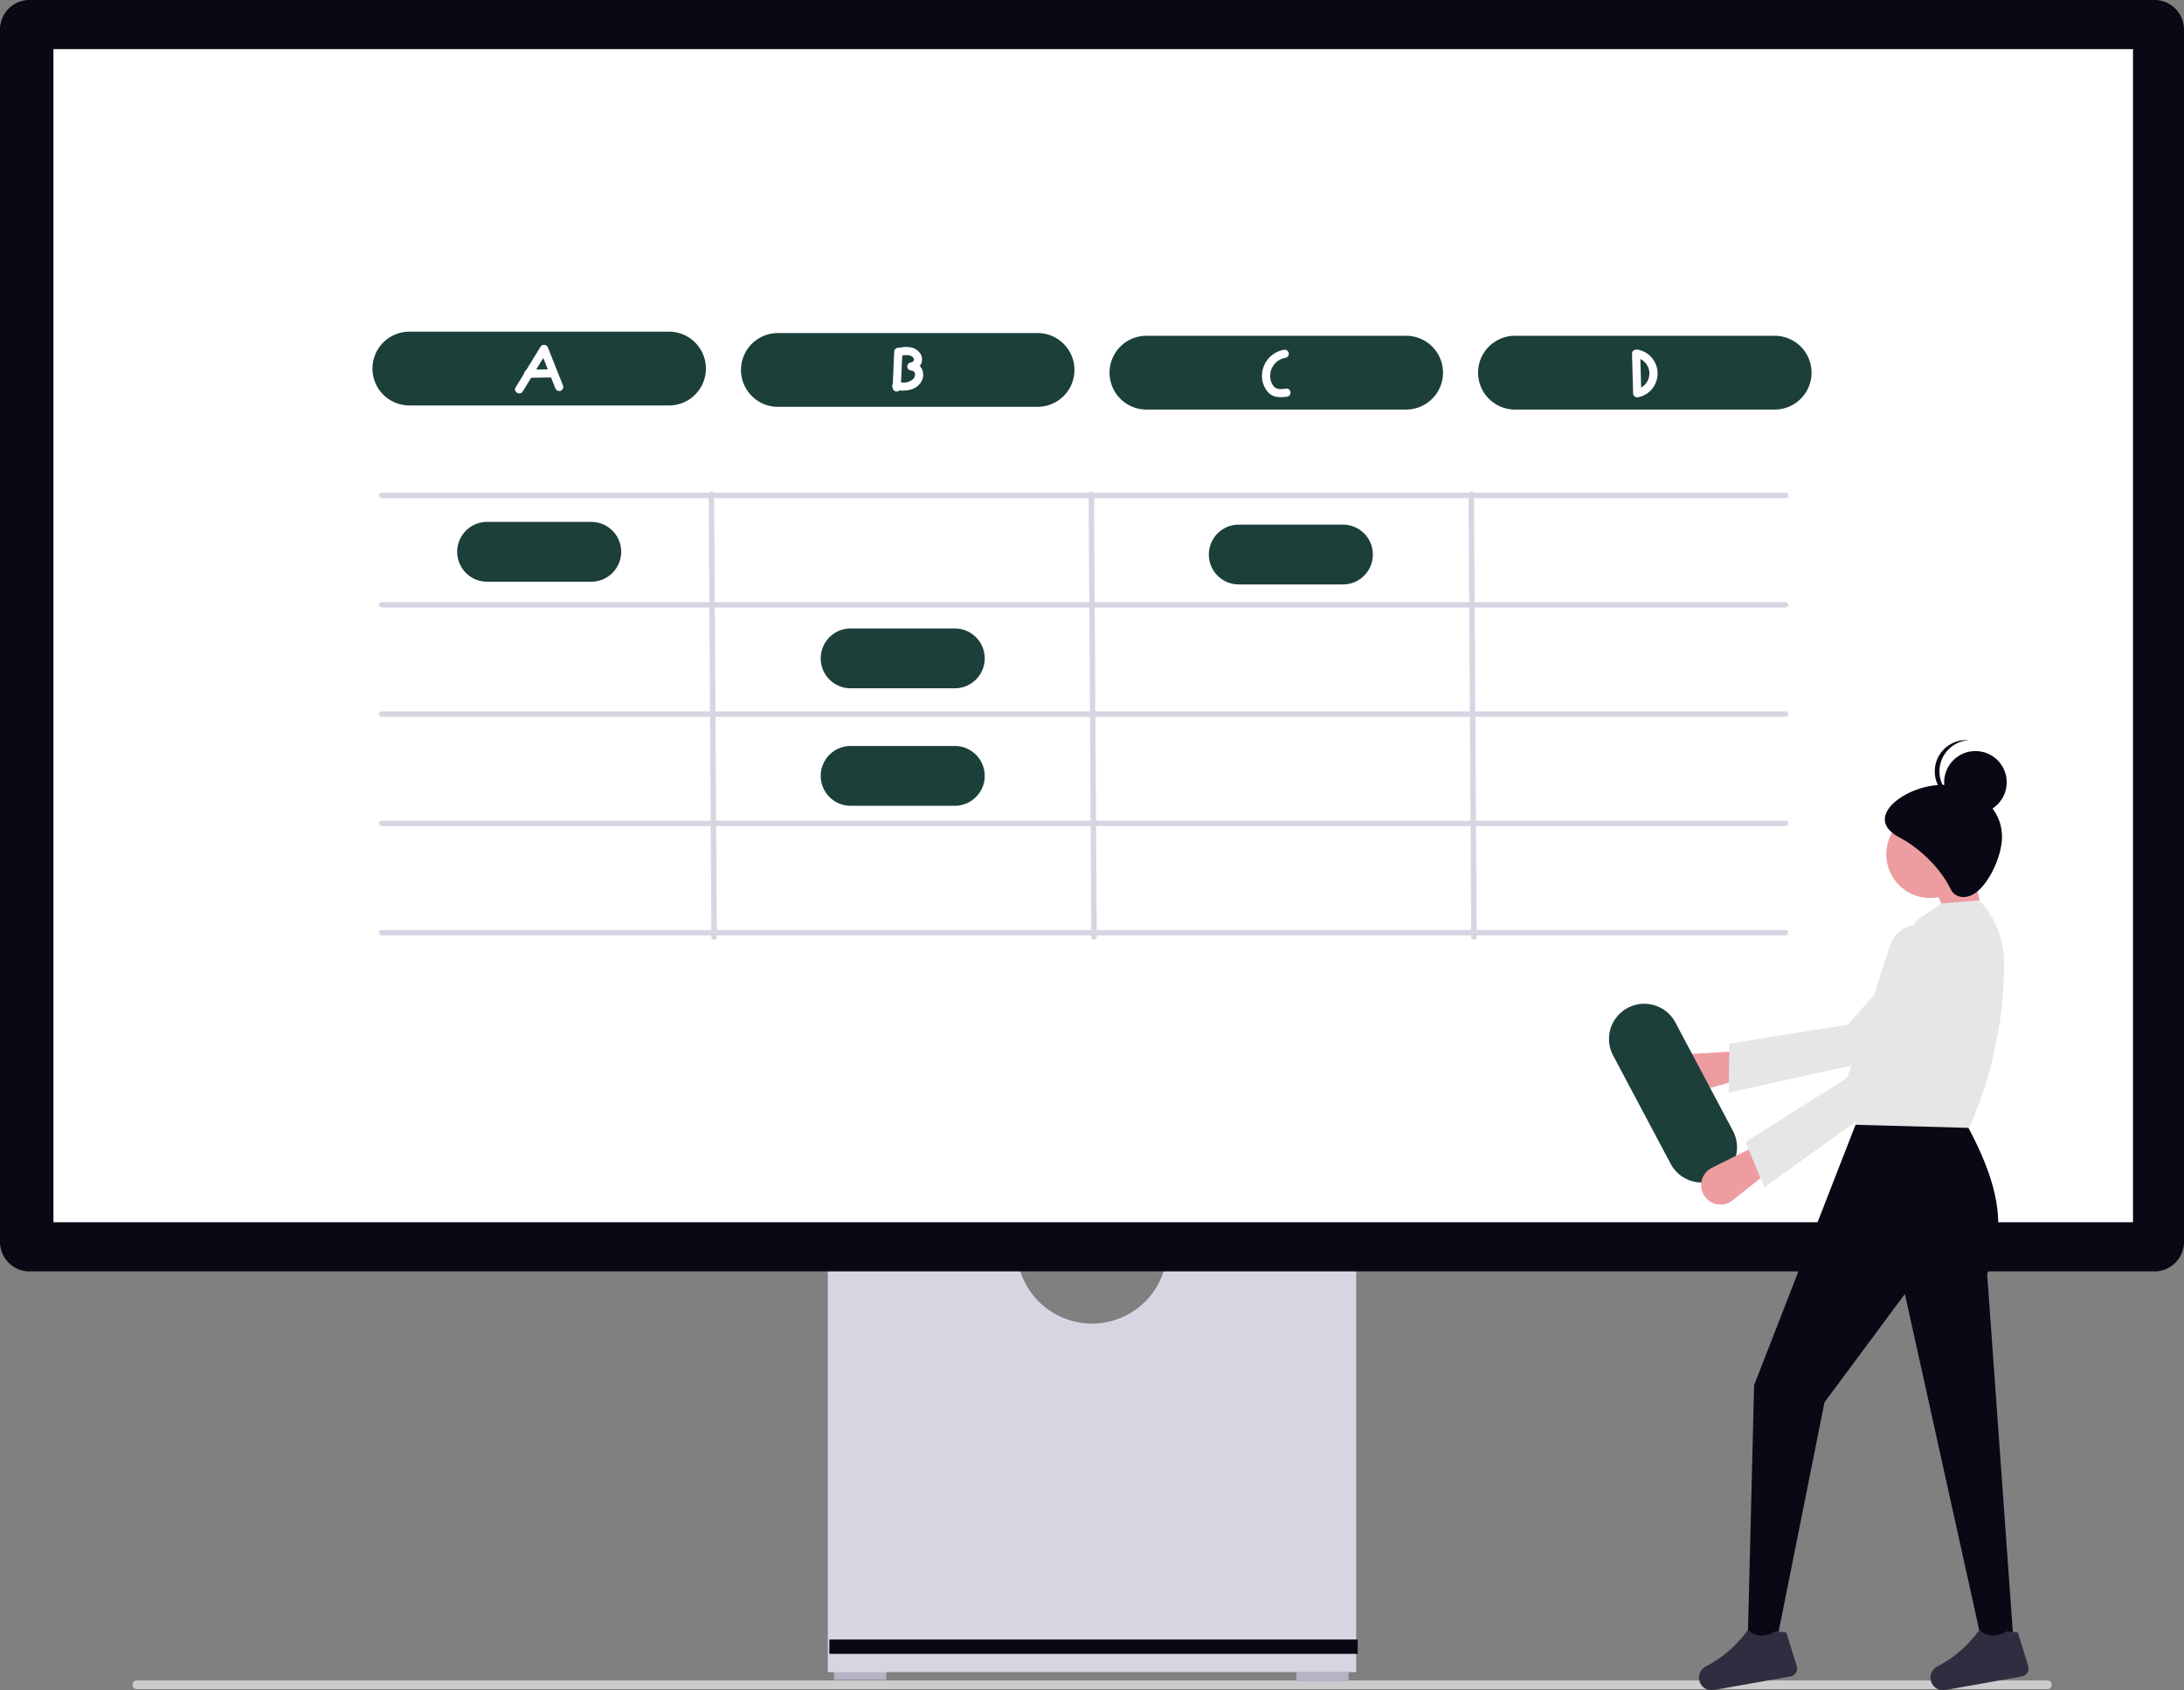
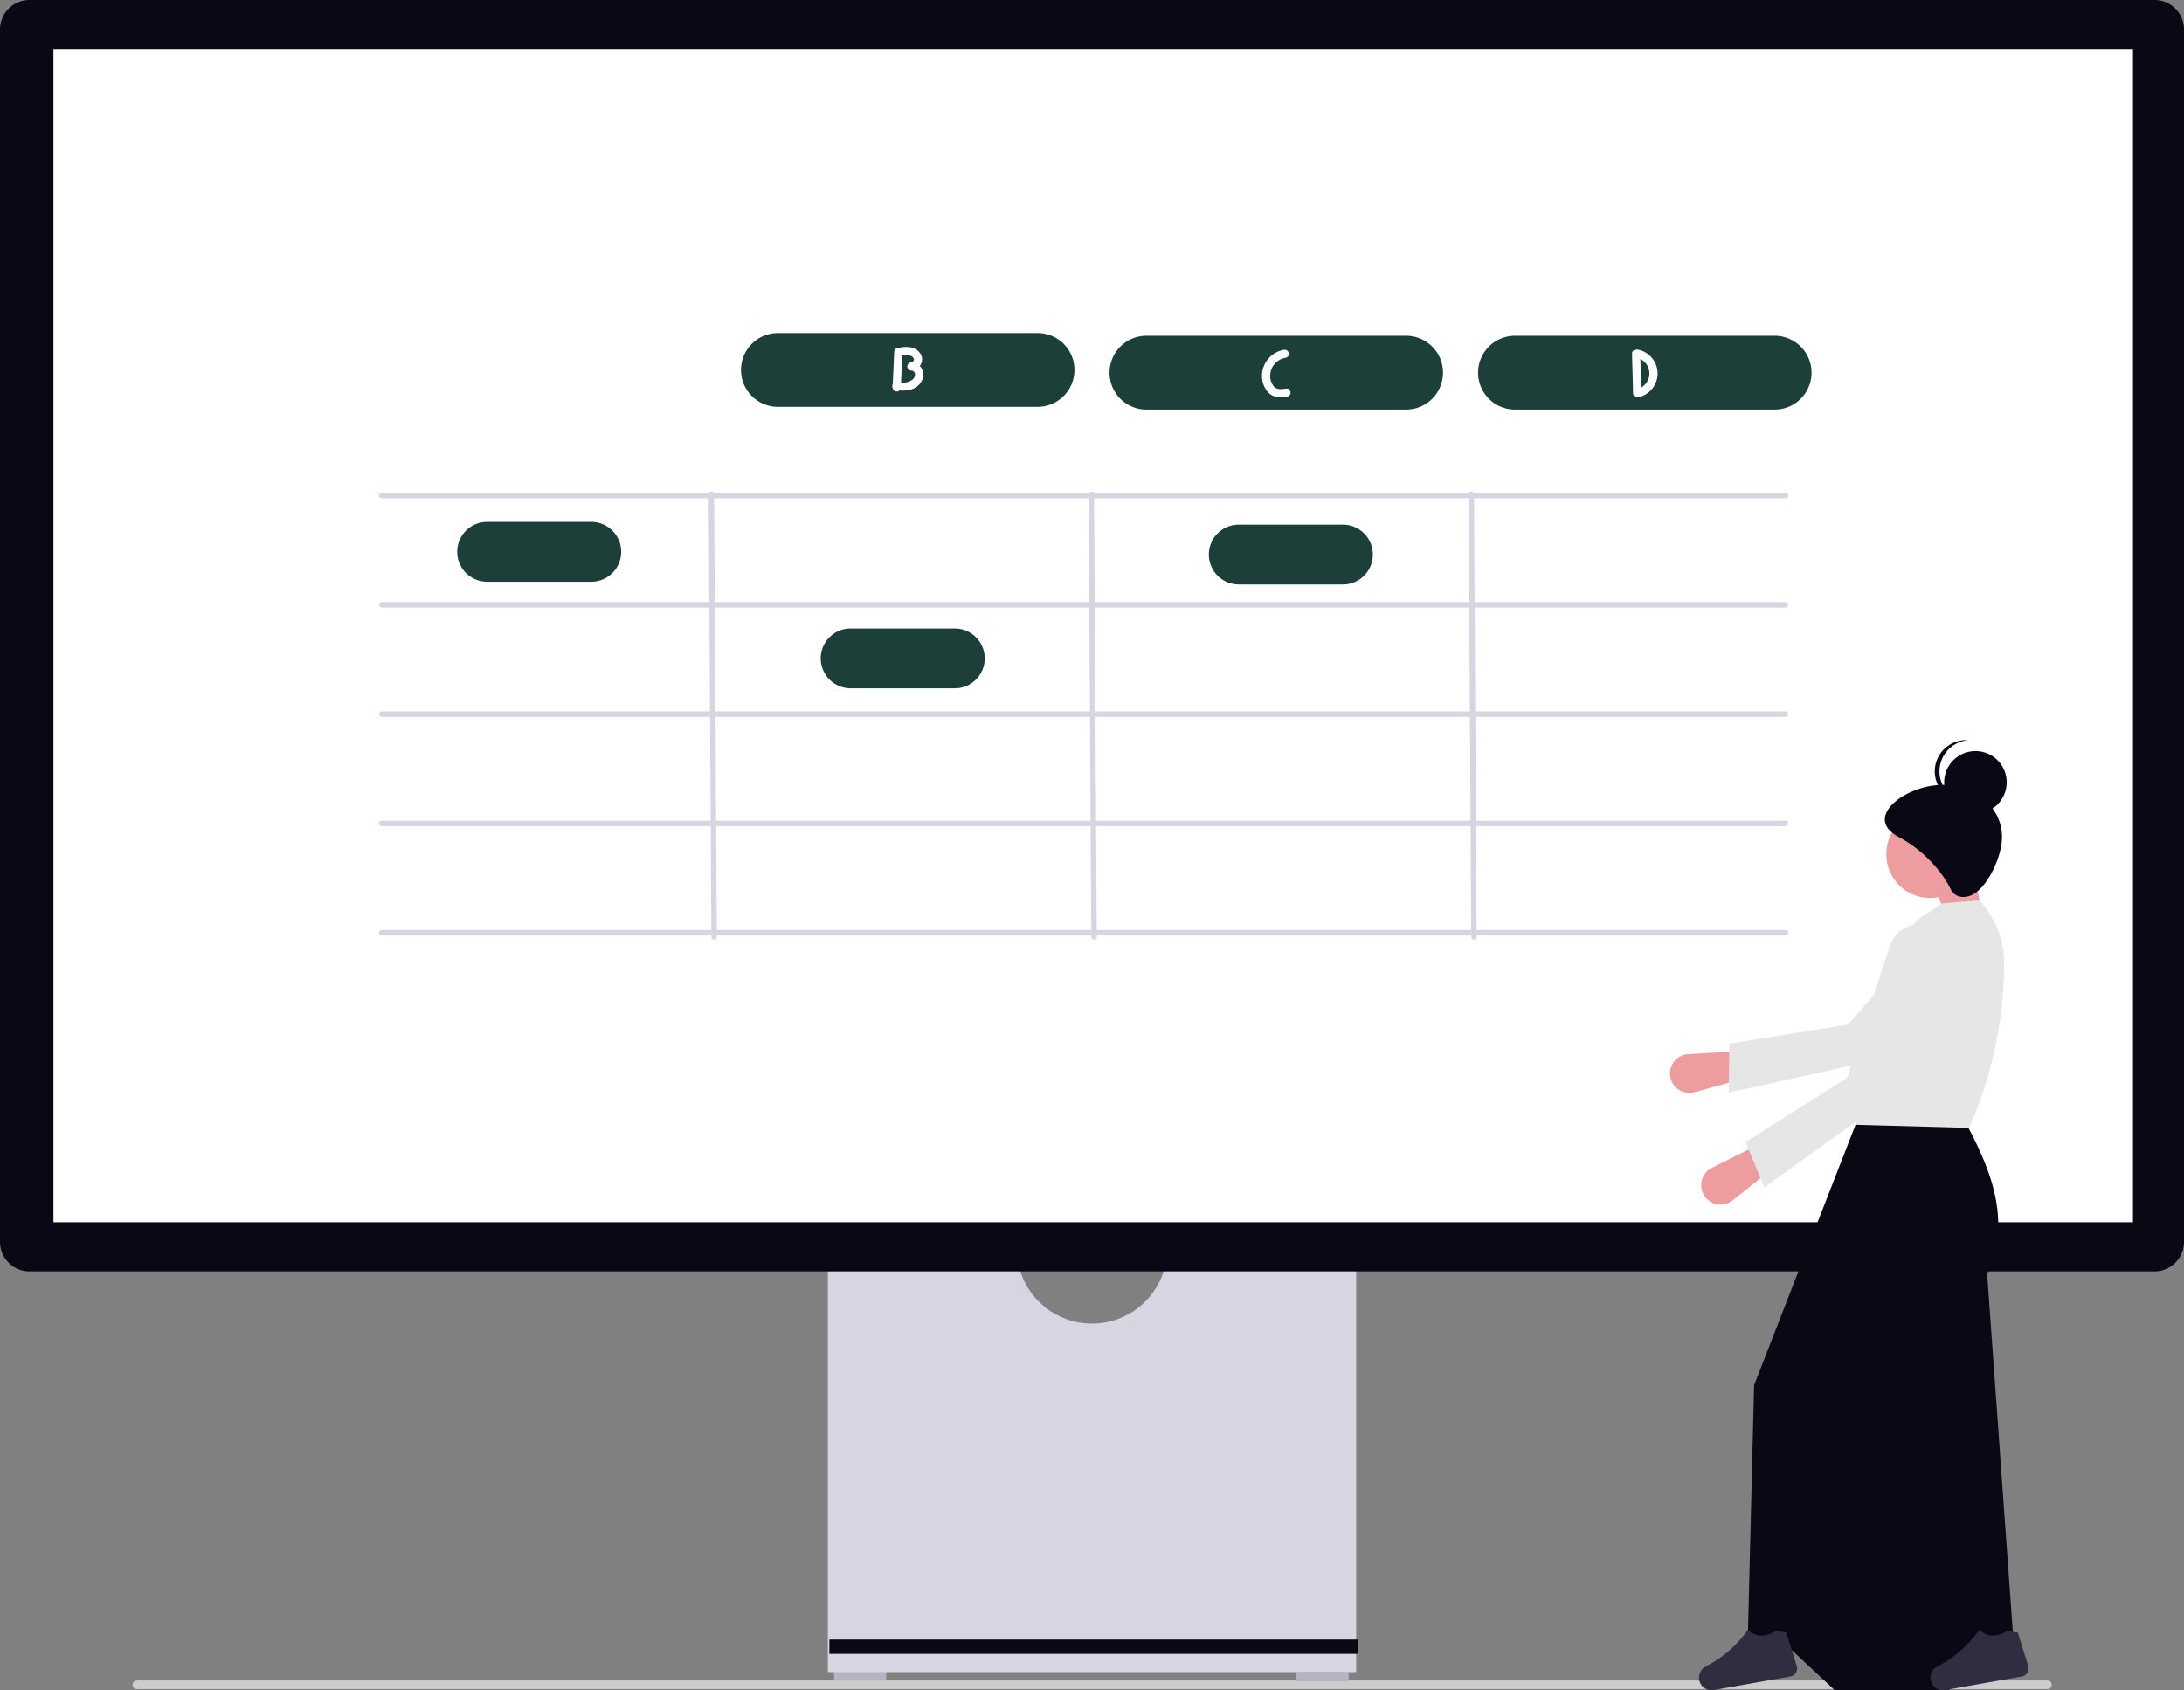
<svg xmlns="http://www.w3.org/2000/svg" width="799.031" height="618.536" viewBox="0 0 799.031 618.536" role="img" artist="Katerina Limpitsouni" source="https://undraw.co/">
  <rect x="0" y="0" width="799.031" height="618.536" fill="#808080" stroke="none" />
  <g transform="translate(-560.484 -230.946)">
    <path d="M15.18,488.763a1.491,1.491,0,0,0,1.4,1.573H715.908a1.583,1.583,0,0,0,0-3.146H16.582A1.492,1.492,0,0,0,15.18,488.763Z" transform="translate(593.82 358.721)" fill="#ccc" />
    <rect width="19.105" height="3.371" transform="translate(865.646 842.299)" fill="#b6b3c5" />
    <rect width="19.105" height="3.371" transform="translate(1034.779 842.861)" fill="#b6b3c5" />
    <path d="M352.955,370.945a27.529,27.529,0,0,1-54.321,0H229.146V521.536h193.3V370.945Z" transform="translate(634.205 321.324)" fill="#d6d6e3" />
    <rect width="193.296" height="5.242" transform="translate(863.914 830.928)" fill="#090814" />
    <path d="M788.255,487.17H10.776A10.788,10.788,0,0,1,0,476.394V32.688A10.788,10.788,0,0,1,10.776,21.911H788.255a10.789,10.789,0,0,1,10.776,10.776V476.394a10.789,10.789,0,0,1-10.776,10.776Z" transform="translate(560.484 209.035)" fill="#090814" />
    <rect width="760.822" height="429.297" transform="translate(580.031 248.924)" fill="#fff" />
    <path d="M696.623,255.129H182.985a1,1,0,0,1,0-2H696.623a1,1,0,0,1,0,2Z" transform="translate(517.135 158.137)" fill="#d6d6e3" />
    <path d="M696.623,295.129H182.985a1,1,0,0,1,0-2H696.623a1,1,0,0,1,0,2Z" transform="translate(517.135 158.137)" fill="#d6d6e3" />
    <path d="M696.623,335.129H182.985a1,1,0,1,1,0-2H696.623a1,1,0,0,1,0,2Z" transform="translate(517.135 158.137)" fill="#d6d6e3" />
    <path d="M696.623,375.129H182.985a1,1,0,1,1,0-2H696.623a1,1,0,0,1,0,2Z" transform="translate(517.135 158.137)" fill="#d6d6e3" />
    <path d="M696.623,415.129H182.985a1,1,0,1,1,0-2H696.623a1,1,0,0,1,0,2Z" transform="translate(517.135 158.137)" fill="#d6d6e3" />
    <path d="M304.615,416.685a1,1,0,0,1-1-.994l-1-162a1,1,0,0,1,.994-1.006h.006a1,1,0,0,1,1,.994l1,162a1,1,0,0,1-.994,1.006Z" transform="translate(517.135 158.137)" fill="#d6d6e3" />
    <path d="M443.615,416.685a1,1,0,0,1-1-.994l-1-162a1,1,0,0,1,.994-1.006h.006a1,1,0,0,1,1,.994l1,162a1,1,0,0,1-.994,1.006Z" transform="translate(517.135 158.137)" fill="#d6d6e3" />
    <path d="M582.615,416.685a1,1,0,0,1-1-.994l-1-162a1,1,0,0,1,.994-1.006h.006a1,1,0,0,1,1,.994l1,162a1,1,0,0,1-.994,1.006Z" transform="translate(517.135 158.137)" fill="#d6d6e3" />
-     <path d="M288.115,221.185h-95a13.5,13.5,0,0,1,0-27h95a13.5,13.5,0,1,1,0,27Z" transform="translate(517.135 158.137)" fill="#1c3f3a" />
    <path d="M259.669,285.685H221.561a10.946,10.946,0,1,1,0-21.892h38.108a10.946,10.946,0,1,1,0,21.892Z" transform="translate(517.135 158.137)" fill="#1c3f3a" />
    <path d="M392.669,324.685H354.561a10.946,10.946,0,1,1,0-21.892h38.108a10.946,10.946,0,1,1,0,21.892Z" transform="translate(517.135 158.137)" fill="#1c3f3a" />
-     <path d="M392.669,367.685H354.561a10.946,10.946,0,1,1,0-21.892h38.108a10.946,10.946,0,0,1,0,21.892Z" transform="translate(517.135 158.137)" fill="#1c3f3a" />
    <path d="M534.669,286.685H496.561a10.946,10.946,0,1,1,0-21.892h38.108a10.946,10.946,0,0,1,0,21.892Z" transform="translate(517.135 158.137)" fill="#1c3f3a" />
    <path d="M422.948,221.685h-95a13.5,13.5,0,0,1,0-27h95a13.5,13.5,0,1,1,0,27Z" transform="translate(517.135 158.137)" fill="#1c3f3a" />
    <path d="M557.782,222.685h-95a13.5,13.5,0,1,1,0-27h95a13.5,13.5,0,0,1,0,27Z" transform="translate(517.135 158.137)" fill="#1c3f3a" />
    <path d="M692.615,222.685h-95a13.5,13.5,0,1,1,0-27h95a13.5,13.5,0,0,1,0,27Z" transform="translate(517.135 158.137)" fill="#1c3f3a" />
    <path d="M234.589,216.066l9.1-14.837-2.742-.358,5.54,13.94a1.546,1.546,0,0,0,1.845,1.048,1.51,1.51,0,0,0,1.048-1.845l-5.54-13.94a1.523,1.523,0,0,0-2.742-.358L232,214.552c-1.012,1.65,1.581,3.159,2.59,1.514Z" transform="translate(517.135 158.137)" fill="#fff" />
    <path d="M236.646,211.073l7.937-.119a1.5,1.5,0,1,0,0-3l-7.937.119a1.5,1.5,0,0,0,0,3Z" transform="translate(517.135 158.137)" fill="#fff" />
    <path d="M380.648,207.839a4.329,4.329,0,0,0-.8-1.108,3.855,3.855,0,0,0,.219-4.518,5.394,5.394,0,0,0-3.159-2.227,10.776,10.776,0,0,0-4.6.1,1.392,1.392,0,0,0-.308-.037,1.525,1.525,0,0,0-1.5,1.5l-.529,11.825a1.357,1.357,0,0,0-.149.292,1.606,1.606,0,0,0,.1,1.031,1.523,1.523,0,0,0,1.492,1.391,1.443,1.443,0,0,0,1-.4c2.962.22,6.066-.261,7.839-2.949A5.012,5.012,0,0,0,380.648,207.839Zm-3.246,3.7a5.391,5.391,0,0,1-4.4,1.221l.441-9.842c1.349-.222,2.886-.341,3.819.568a1.907,1.907,0,0,1,.376.507c.01.027.083.4.075.3.016.218.023.107-.036.307a1.2,1.2,0,0,1-.9.818,1.537,1.537,0,0,0-1.5,1.5,1.519,1.519,0,0,0,1.5,1.5,1.376,1.376,0,0,1,1.308,1.091,2.347,2.347,0,0,1-.686,2.033Z" transform="translate(517.135 158.137)" fill="#fff" />
    <path d="M512.962,200.848a9.672,9.672,0,0,0-7.9,9.234,8.969,8.969,0,0,0,2.312,6.378c1.789,1.834,4.268,1.854,6.639,1.536a1.55,1.55,0,0,0,1.5-1.5c0-.727-.691-1.608-1.5-1.5-1.544.207-3.418.543-4.594-.736a6.129,6.129,0,0,1-1.347-4.414,6.687,6.687,0,0,1,5.692-6.105,1.512,1.512,0,0,0,1.048-1.845,1.534,1.534,0,0,0-1.845-1.048Z" transform="translate(517.135 158.137)" fill="#fff" />
    <path d="M640.44,202.266l.384,14.461a1.522,1.522,0,0,0,1.9,1.446,8.876,8.876,0,0,0-.074-17.395,1.538,1.538,0,0,0-1.845,1.048,1.515,1.515,0,0,0,1.048,1.845,5.888,5.888,0,0,1,.074,11.609l1.9,1.446-.384-14.461C643.389,200.339,640.389,200.332,640.44,202.266Z" transform="translate(517.135 158.137)" fill="#fff" />
    <g transform="translate(-102.166 38.207)">
      <path d="M615.434,536.554h5.026a.666.666,0,0,1,.666.666v2.206a.666.666,0,0,1-.666.666h-.833V543.4h-3.36v-3.305h-.833a.666.666,0,0,1-.666-.666V537.22a.666.666,0,0,1,.666-.666Z" transform="translate(677.057 84.441)" fill="#e6e6e6" />
      <path d="M617.408,537.627a1.438,1.438,0,0,0,2.875,0" transform="translate(676.131 84.087)" opacity="0.2" style="isolation:isolate" />
      <path d="M342.843,314.379l-12.589-1.144-8.011-19.455,14.305-8.011Z" transform="translate(1046.823 220.438)" fill="#ed9da0" />
      <path d="M608.5,482.287h0a7.1,7.1,0,0,1,6.166-9.727l19.546-1.166,2.878,9.57-20.121,5.526A7.1,7.1,0,0,1,608.5,482.287Z" transform="translate(665.631 105.939)" fill="#ed9da0" />
      <path d="M475.657,461.174l.215-17.958,43.416-6.928,33.447-38.36A10.948,10.948,0,0,1,567,395.978h0a10.948,10.948,0,0,1,1.907,16.7l-27.593,33.958Z" transform="translate(819.464 131.415)" fill="#e6e6e6" />
-       <path d="M561,700.412H549.558L521.172,572.071l-29.407,39.647L474.6,697.551H463.726l2.289-92.127L504.353,507h37.766c10.32,18.678,18.417,37.932,9.155,57.794Z" transform="translate(838.39 94.191)" fill="#090814" />
+       <path d="M561,700.412H549.558l-29.407,39.647L474.6,697.551H463.726l2.289-92.127L504.353,507h37.766c10.32,18.678,18.417,37.932,9.155,57.794Z" transform="translate(838.39 94.191)" fill="#090814" />
      <path d="M617.778,800.763a2.987,2.987,0,0,1-2.329,3.832l-28,4.97a4.608,4.608,0,0,1-5.227-3.158h0a4.579,4.579,0,0,1,2.239-5.445A42.818,42.818,0,0,0,599.9,787.534c3.078,2.866,6.518,2.6,10.171.484l3.875.484Z" transform="translate(702.226 1.636)" fill="#2f2e41" />
      <path d="M491.391,800.763a2.987,2.987,0,0,1-2.329,3.832l-28,4.97a4.608,4.608,0,0,1-5.227-3.158h0a4.579,4.579,0,0,1,2.24-5.445,42.818,42.818,0,0,0,15.444-13.427c3.078,2.866,6.518,2.6,10.171.484l3.875.484Z" transform="translate(913.301 1.636)" fill="#2f2e41" />
      <ellipse cx="16.022" cy="16.022" rx="16.022" ry="16.022" transform="translate(1352.757 489.324)" fill="#ed9da0" />
      <path d="M510.73,472.413l-41.772-1.144,12.267-38.609c-7.624-12.222.049-24.431,10.907-36.637l8.583-5.722,13.733-1.144h0a33.714,33.714,0,0,1,9.079,23.486A151.3,151.3,0,0,1,510.73,472.413Z" transform="translate(872.355 133.072)" fill="#e6e6e6" />
      <path d="M513.005,345.17c0,6.234-4.049,15.889-9.155,20.028-3.436,2.785-7.977,2.667-9.728-1.144-1.8-3.91-7.987-13.1-18.883-18.883-14.525-7.708,5.151-20.894,18.883-18.883C504.441,327.8,513.005,334.741,513.005,345.17Z" transform="translate(882.096 153.881)" fill="#090814" />
      <ellipse cx="11.444" cy="11.444" rx="11.444" ry="11.444" transform="translate(1373.93 467.581)" fill="#090814" />
      <path d="M490.207,313.068a11.437,11.437,0,0,1,10.586-11.4c-.284-.021-.569-.043-.858-.043a11.444,11.444,0,0,0,0,22.889c.29,0,.574-.022.858-.043A11.437,11.437,0,0,1,490.207,313.068Z" transform="translate(882.006 161.951)" fill="#090814" />
-       <path d="M57.775,25.784H12.892A12.892,12.892,0,1,1,12.892,0H57.775a12.892,12.892,0,0,1,0,25.784Z" transform="matrix(0.469, 0.883, -0.883, 0.469, 1269.547, 555.525)" fill="#1c3f3a" />
      <path d="M594.922,542.28h0a7.1,7.1,0,0,1,1.842-11.369l17.511-8.761,6.411,7.666-16.325,13A7.1,7.1,0,0,1,594.922,542.28Z" transform="translate(692.191 89.192)" fill="#ed9da0" />
      <path d="M506.292,498.566l-6.867-16.594,37.19-23.448,15.66-48.425a10.948,10.948,0,0,1,12.351-7.407h0a10.948,10.948,0,0,1,8.323,14.6l-12.01,42.075Z" transform="translate(801.833 128.663)" fill="#e6e6e6" />
    </g>
  </g>
</svg>